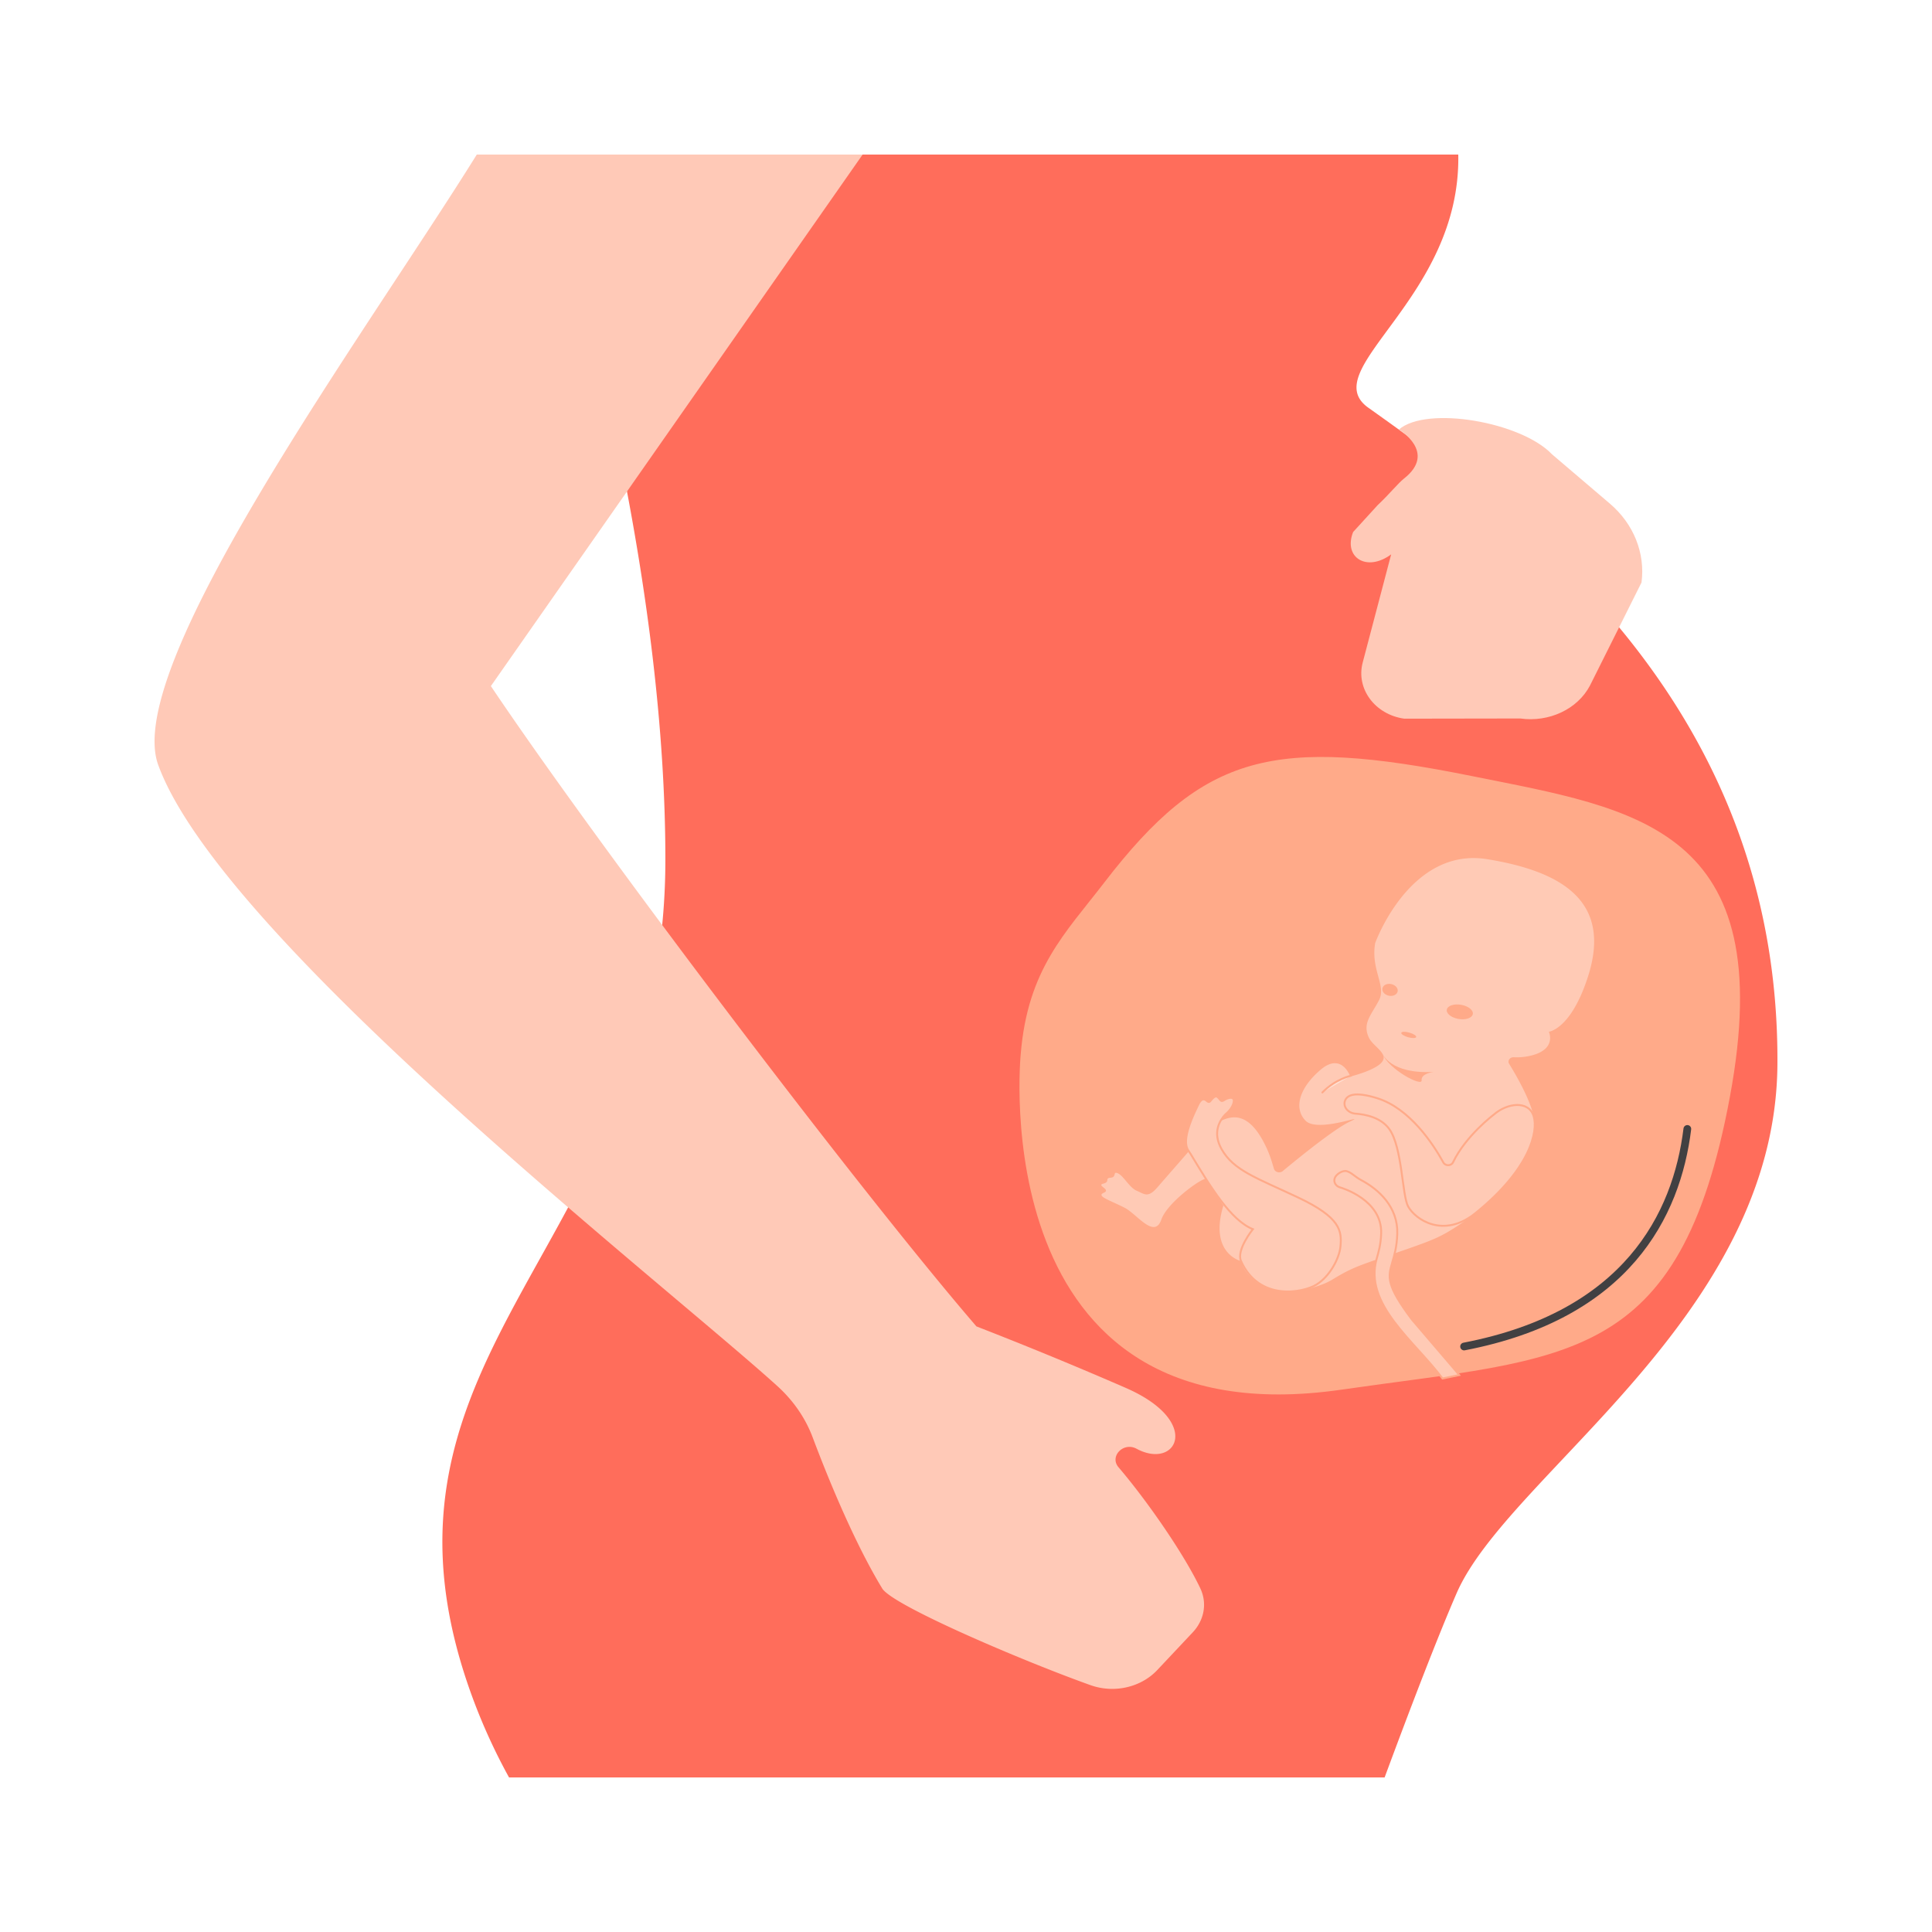
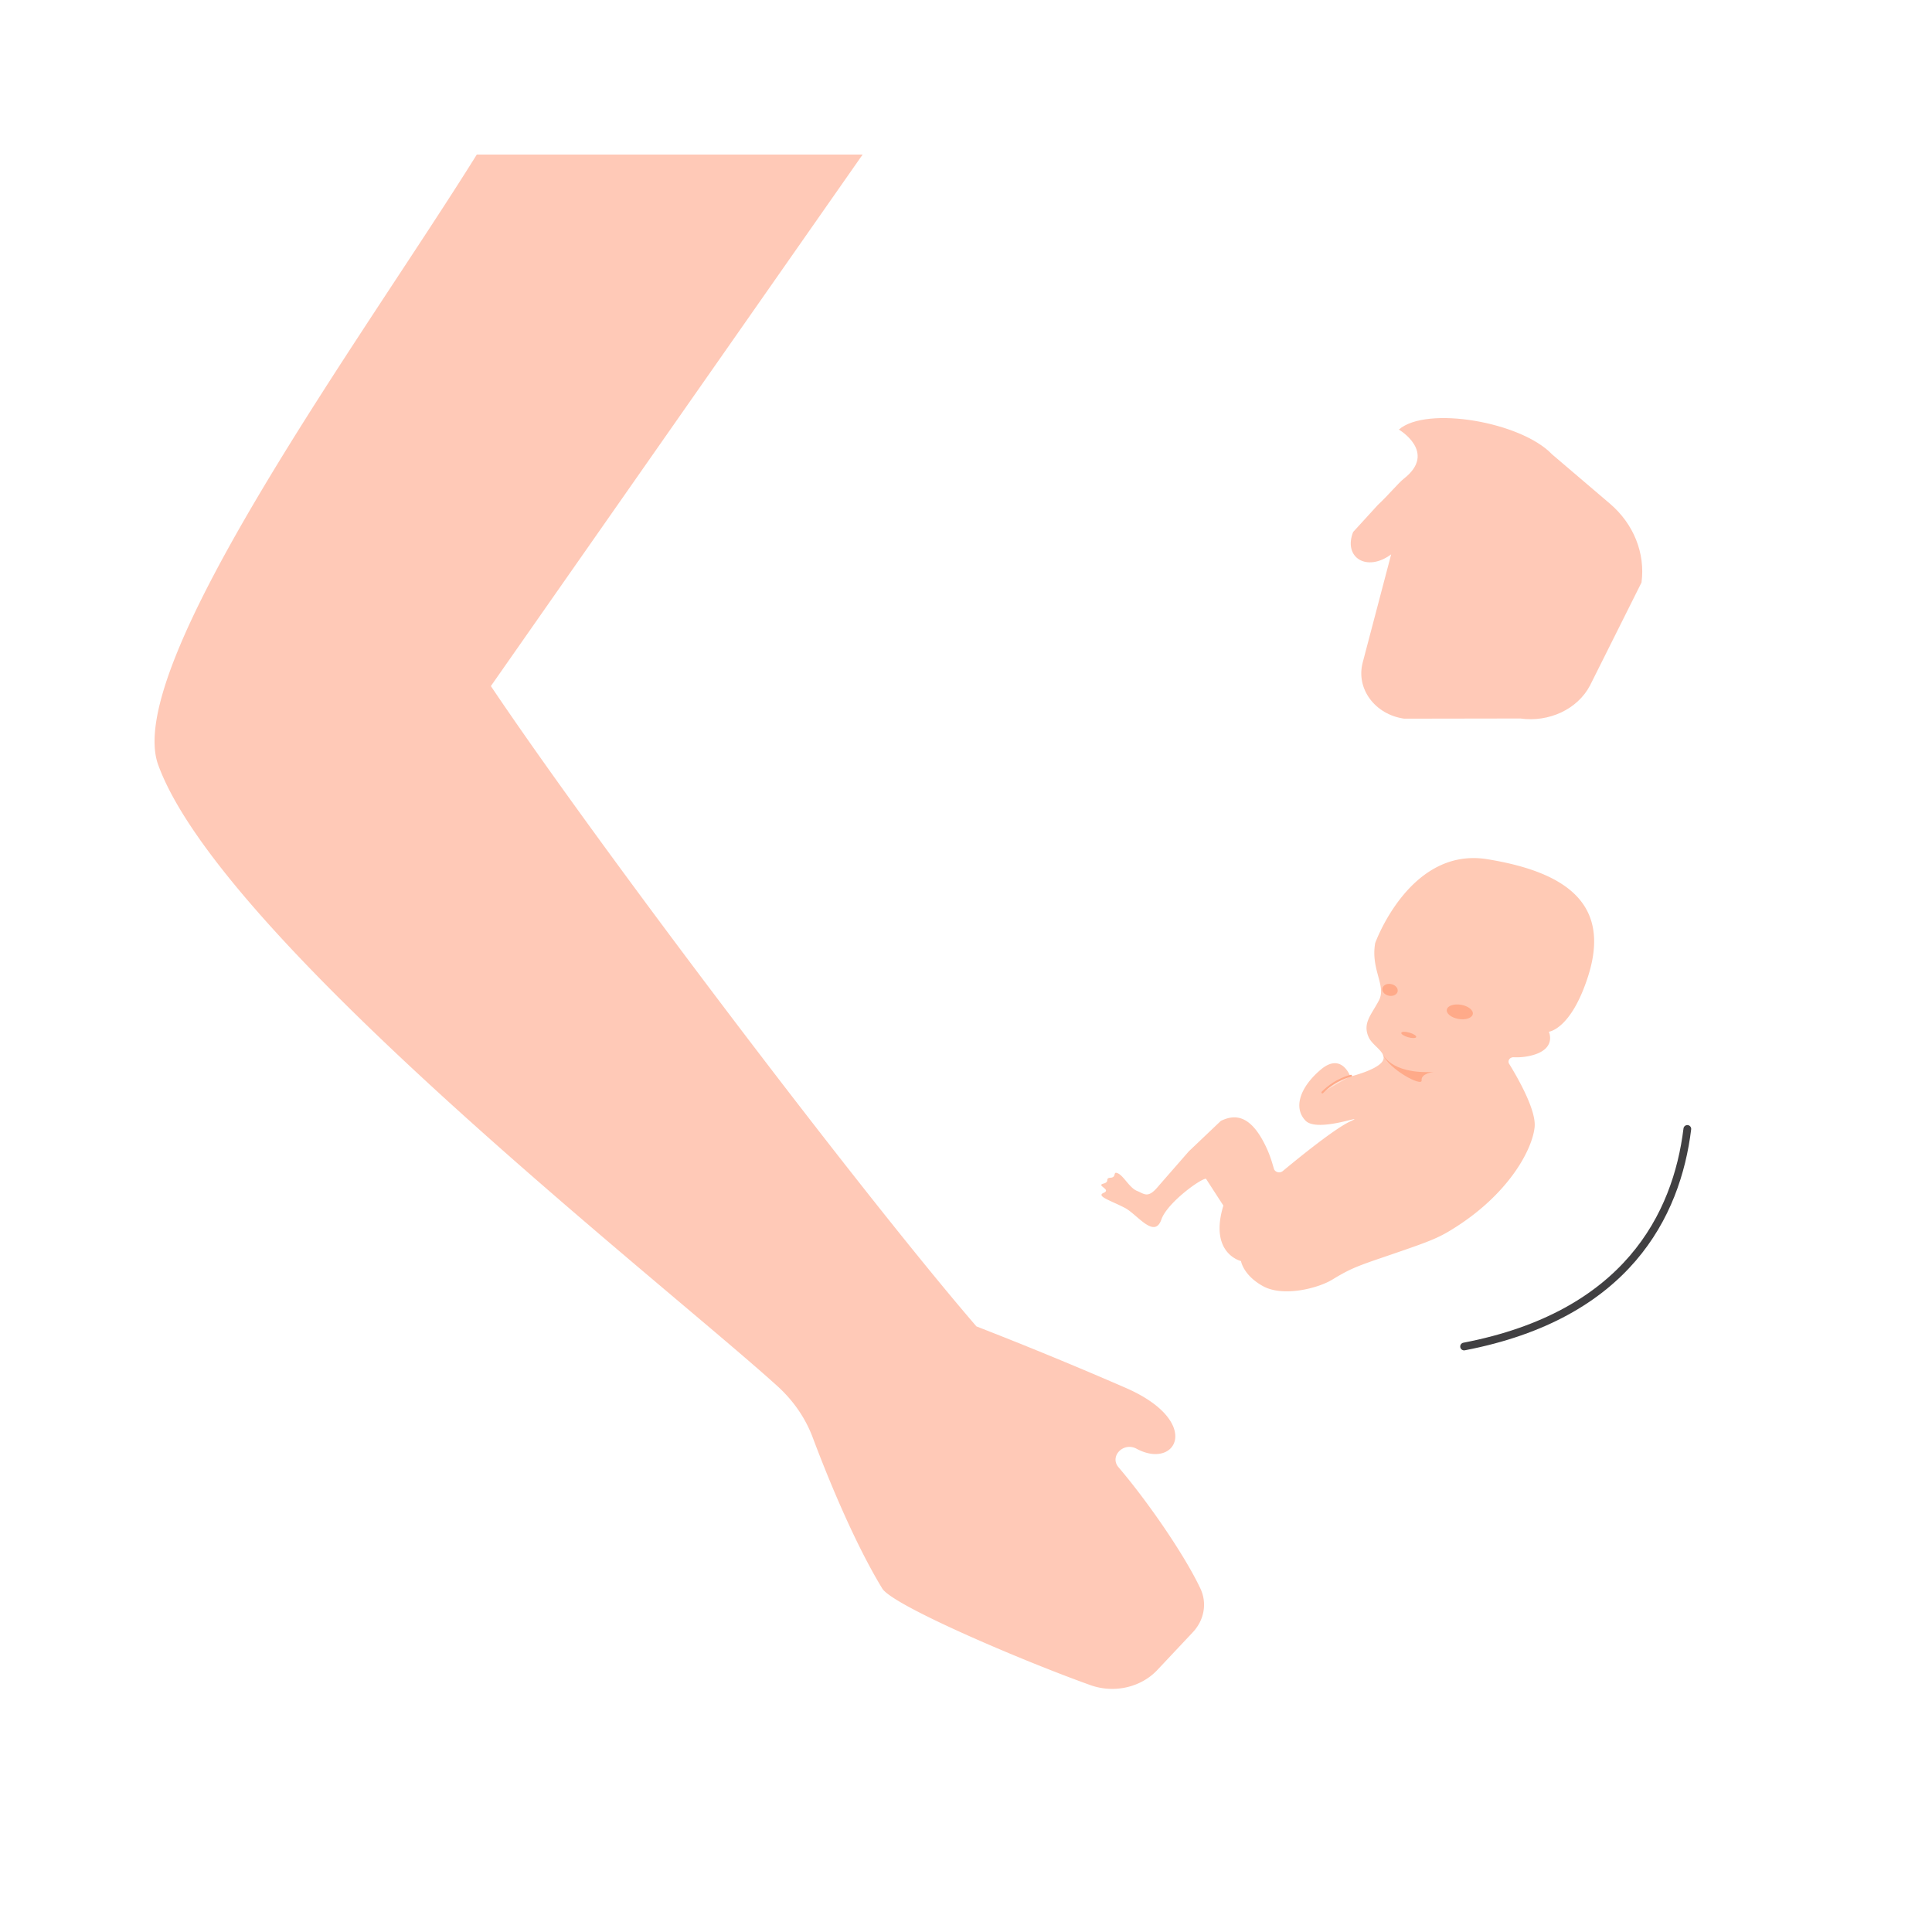
<svg xmlns="http://www.w3.org/2000/svg" fill="none" viewBox="0 0 250 250">
  <g clip-path="url(#a)">
-     <path fill="#FF6D5B" d="M177.063 52.76C170.118 47.81 189.056 38.676 188.7 20H70.309c6.038 19.752 15.79 56.952 15.79 91.229 0 49.644-40.972 63.266-25.27 107.562A75.357 75.357 0 0 0 65.869 230h113.3c3.325-8.973 6.78-17.99 9.306-23.814 6.693-15.446 41.322-35.707 41.523-68.479.292-46.886-33.882-71.376-52.935-84.948Z" />
    <path fill="#FFC9B7" d="M205.749 88.698c-1.615 3.08-5.31 4.796-9.028 4.274l-15.017.024c-3.784-.532-6.261-3.876-5.374-7.252l3.687-14.01c-3.165 2.346-6.225.397-4.924-2.89l3.171-3.474c1.506-1.412 2.651-2.845 3.407-3.439 4.346-3.41-.66-6.345-.66-6.345 3.598-3.119 15.831-.992 19.818 3.199l7.491 6.386c3.071 2.619 4.591 6.404 4.092 10.2l-6.665 13.328.002-.001Z" />
-     <path fill="#FFAA89" d="M132.081 136.406c.904-11.034 5.775-15.652 10.791-22.179 12.909-16.798 21.921-18.975 47.611-13.8 21.239 4.279 39.852 6.58 33.366 41.499-6.487 34.918-21.117 33.679-50.215 37.89-46.622 6.748-41.553-43.41-41.553-43.41Z" />
    <path fill="#FFC9B7" d="M100.59 179.357c2.066 1.872 3.631 4.137 4.572 6.644 1.718 4.576 5.214 13.325 9.003 19.553 1.322 2.171 18.001 9.307 26.939 12.501 3.049 1.09 6.52.307 8.648-1.953l4.592-4.882c1.48-1.573 1.881-3.761.987-5.663-2.06-4.382-6.893-11.36-10.593-15.691-1.202-1.407.619-3.305 2.315-2.409.018.01.038.019.058.031 5.15 2.737 8.524-3.542-1.421-7.888a531.271 531.271 0 0 0-19.341-7.965c-15.165-17.598-48.87-62.074-62.83-82.856L111.624 20H61.696C47.576 42.73 15.76 86.037 20.471 98.976c8.21 22.538 65.278 66.935 80.119 80.381Z" />
    <path fill="#FFCAB5" d="M157.974 145.044c1.423-.68 3.425-1.106 5.418 2.51.915 1.658 1.219 2.917 1.453 3.68.14.459.761.619 1.148.298 1.964-1.633 6.679-5.468 8.695-6.406 2.582-1.203-4.16 1.54-5.755-.116-1.595-1.656-.741-4.302 1.97-6.6s3.829.893 3.829.893 3.289-.797 4.115-1.903c.826-1.107-1.19-1.996-1.723-3.148-.85-1.835.299-2.881 1.305-4.792 1.007-1.911-1.083-3.974-.48-7.427 0 0 4.479-12.49 14.518-10.851 10.04 1.638 16.073 5.684 13.019 15.186-2.205 6.862-5.067 7.138-5.067 7.138s1.112 2.314-2.432 3.117a7.933 7.933 0 0 1-2.108.185c-.504-.025-.841.453-.594.853 1.179 1.914 3.519 6.029 3.294 8.191-.299 2.881-3.253 8.438-10.043 12.828-1.894 1.224-2.814 1.672-6.17 2.846-6.162 2.154-7.028 2.254-9.944 4.042-1.901 1.166-6.409 2.28-8.981.864-2.573-1.417-2.857-3.251-2.857-3.251s-4.166-.966-2.281-7.179l-2.249-3.473c-.689-.022-5.022 3.114-5.771 5.269-.896 2.587-3.149-.68-4.724-1.498-1.868-.971-3.764-1.509-2.741-1.95 1.022-.441-1-.94-.054-1.185.945-.245.129-.71.952-.769.823-.058.23-.9.963-.556s1.489 1.873 2.443 2.259c.954.385 1.397.99 2.646-.457.848-.983 2.33-2.667 4.058-4.653" />
-     <path fill="#FFCAB5" stroke="#FFAA89" stroke-miterlimit="10" stroke-width=".25" d="M190.926 156.973c-4.129 3.34-7.777.85-8.722-.87-.772-1.404-.747-7.633-2.417-9.985-1.086-1.529-3.109-1.922-4.393-2.012-.925-.064-1.643-.868-1.354-1.668.265-.73 1.255-1.237 4.162-.333 4.227 1.314 7.248 5.931 8.569 8.323.265.478 1.019.459 1.253-.031 1.651-3.442 5.248-6.148 5.248-6.148 1.782-1.568 4.549-1.868 5.181.187.591 1.924-.398 6.771-7.527 12.537Z" />
    <path fill="#FFAA89" d="M178.887 136.326s.984 2.698 6.633 2.375c0 0-1.665.192-1.562 1.093.102.901-4.321-1.443-5.071-3.468Z" />
    <path fill="#FFE1D5" d="M174.818 139.2s-1.982.408-3.703 2.162l3.703-2.162Z" />
    <path stroke="#FFAA89" stroke-linecap="round" stroke-miterlimit="10" stroke-width=".25" d="M174.818 139.2s-1.982.408-3.703 2.162" />
-     <path fill="#FFCAB5" stroke="#FFAA89" stroke-miterlimit="10" stroke-width=".25" d="M160.586 163.182c-.643-1.433 1.535-4.127 1.535-4.127-2.862-1.155-5.451-5.417-8.058-9.74-.37-.615-1.481-1.281.823-6.046.195-.403.576-1.407 1.219-.857.227.194.355.269.533.039.264-.341.624-.703.864-.535.403.284.432.742.833.475.629-.421 1.394-.526 1.315.137-.11.925-1.1 1.684-1.1 1.684-.666.711-1.711 2.28-.494 4.457 1.568 2.805 4.513 3.729 9.95 6.301 5.437 2.572 5.646 4.287 5.448 6.334-.15 1.545-1.387 3.873-3.12 4.929-1.734 1.055-7.405 2.175-9.747-3.052l-.001.001ZM172.708 152.458c.171-.497 1.01-1.06 1.559-.907.605.168 1.084.738 1.847 1.141 2.285 1.208 4.803 3.487 4.693 6.967-.052 1.656-.381 2.786-.648 3.693-.545 1.865-.846 2.894 2.546 7.403.137.181 6.007 7.001 6.126 7.176l-2.169.444c-3.684-4.919-10.2-9.575-8.519-15.508.243-.856.533-1.824.58-3.26.137-4.351-5.106-5.9-5.329-5.962-.551-.158-.857-.687-.684-1.185l-.002-.002Z" />
    <path fill="#FFAA89" d="M190.576 131.244c.112-.503-.548-1.048-1.474-1.219-.927-.17-1.769.099-1.882.601-.113.503.547 1.049 1.474 1.219.927.171 1.769-.098 1.882-.601ZM180.832 128.372c.142-.402-.175-.853-.707-1.007-.532-.155-1.078.045-1.22.447-.142.402.174.853.706 1.007.532.155 1.078-.045 1.221-.447ZM183.255 134.199c.058-.161-.328-.418-.86-.572-.532-.155-1.009-.15-1.066.012-.057.161.328.417.86.572.532.155 1.009.149 1.066-.012Z" />
    <path stroke="#414042" stroke-linecap="round" stroke-miterlimit="10" d="M218.34 146.084c-1.372 11.161-7.851 24.113-28.888 28.154" />
  </g>
  <defs>
    <clipPath id="a">
      <path fill="#fff" d="M0 0h250v250H0z" />
    </clipPath>
  </defs>
</svg>